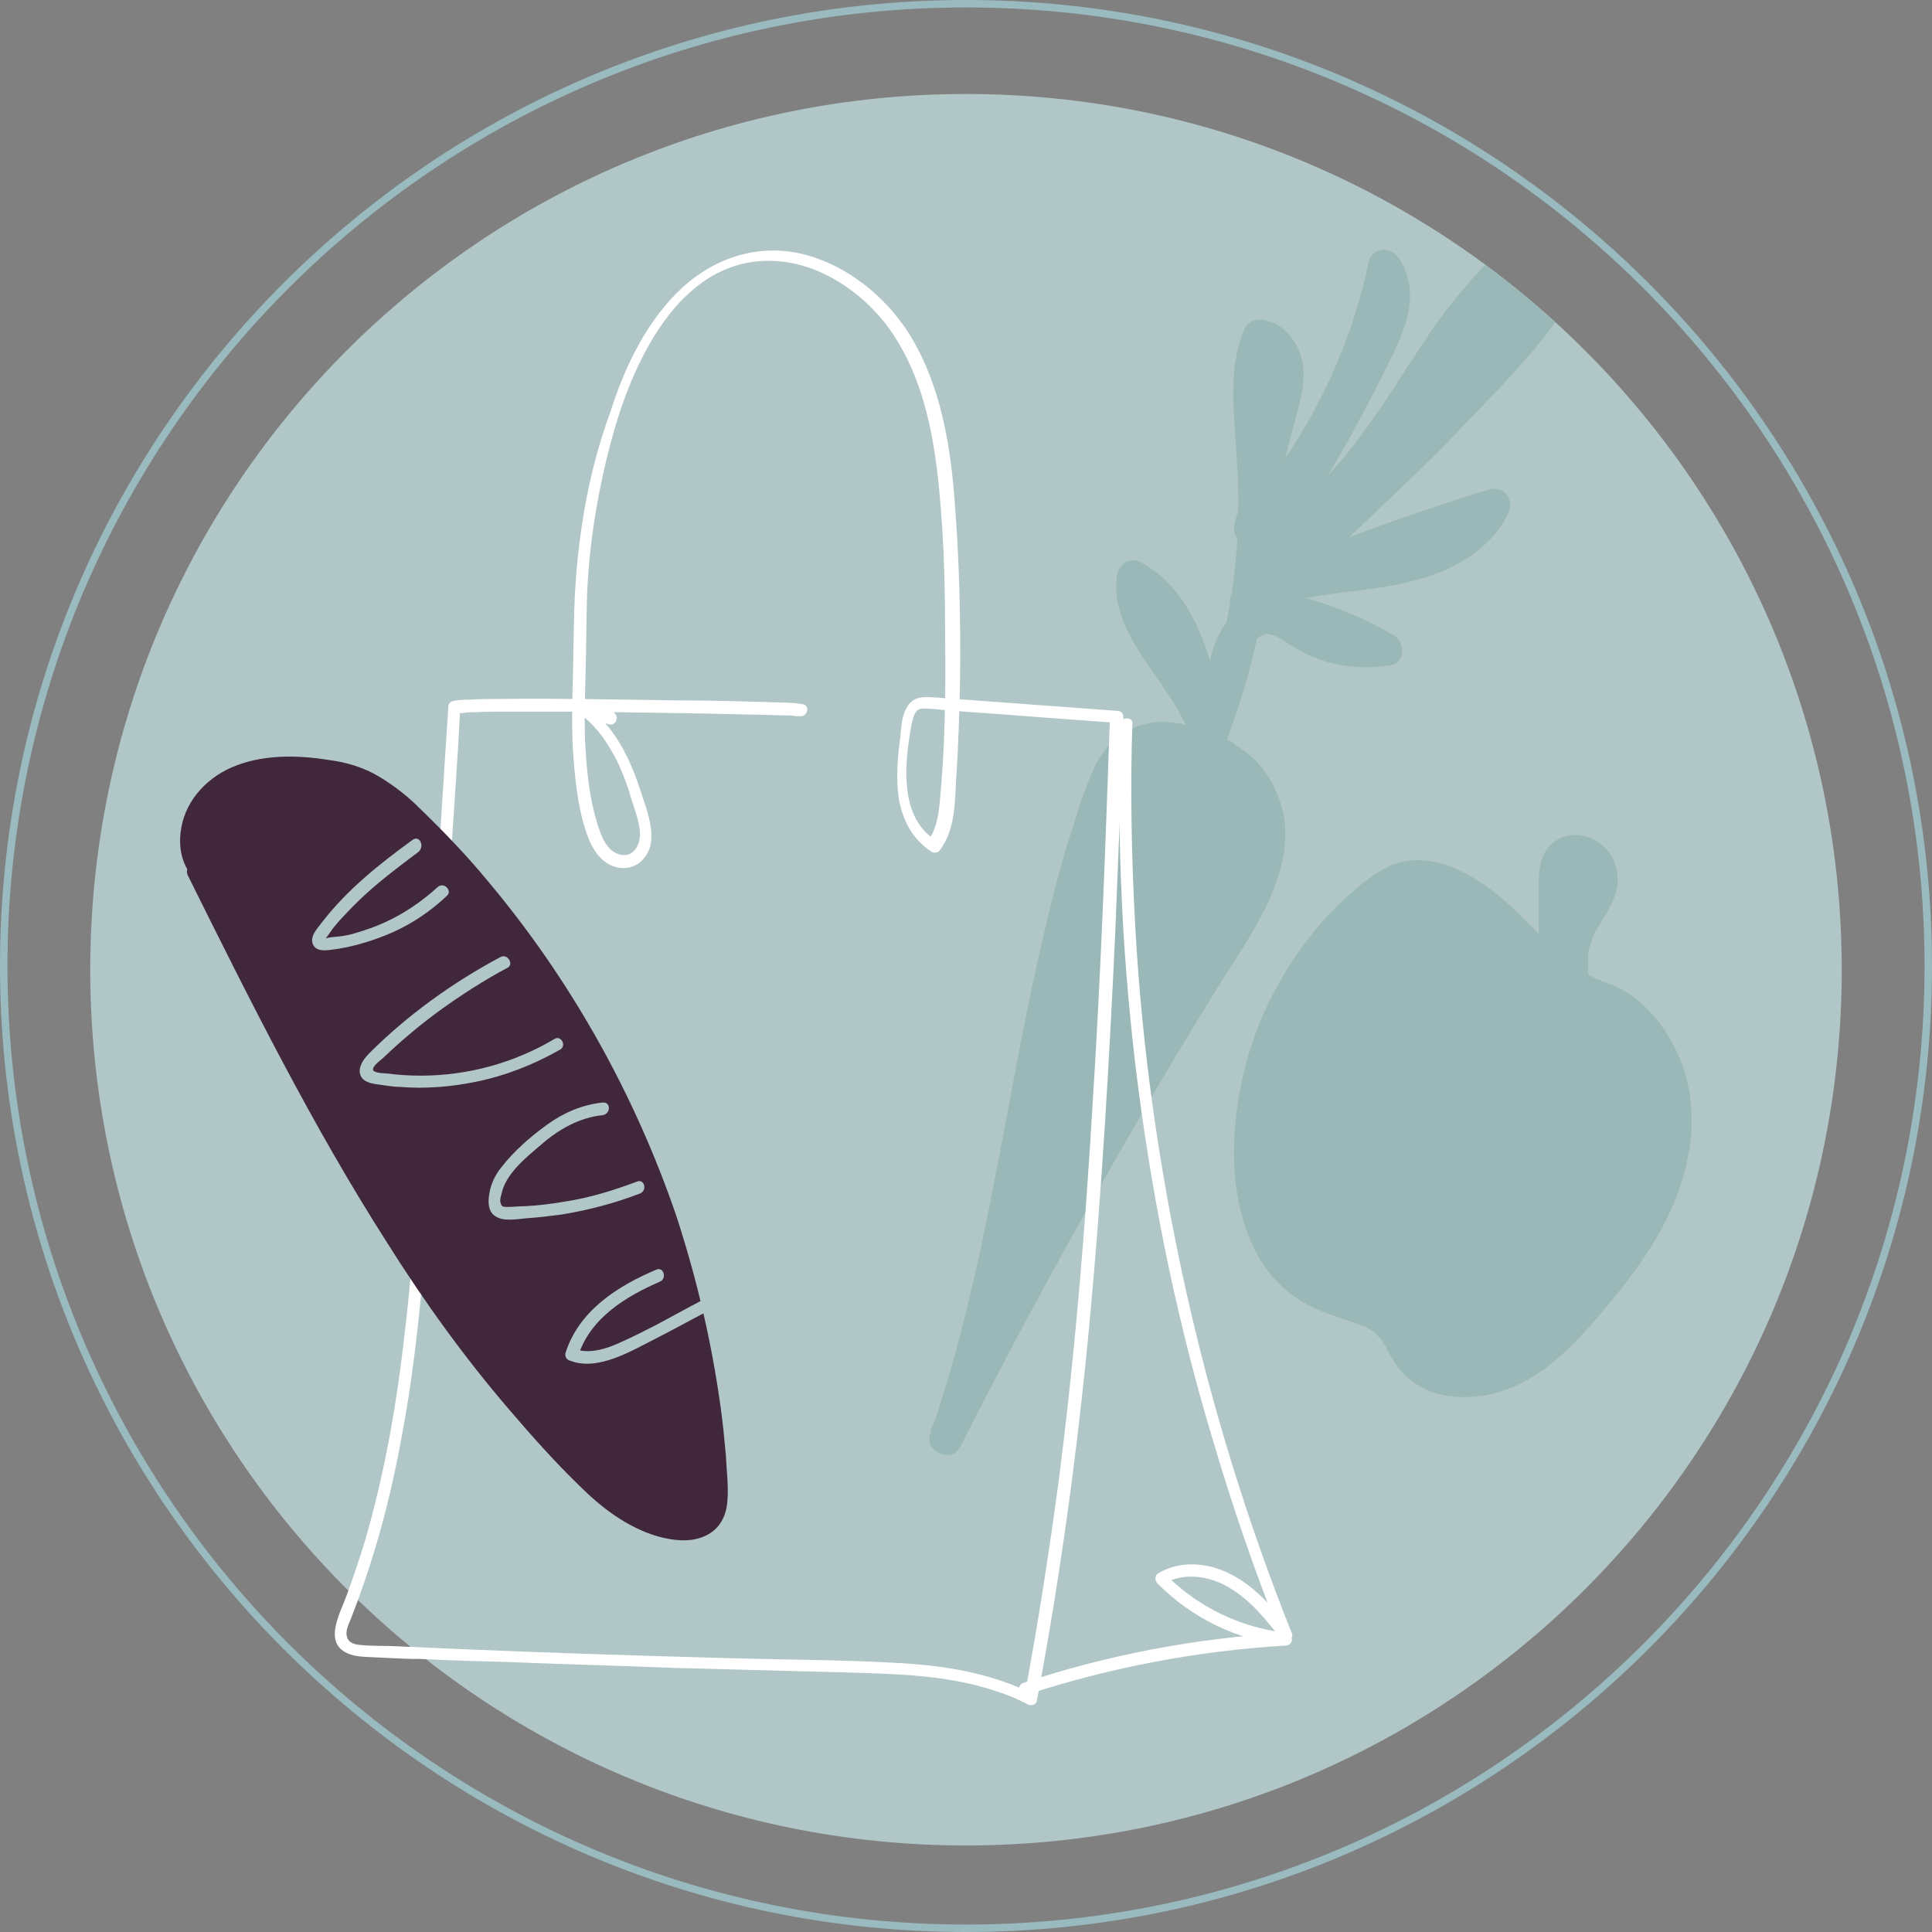
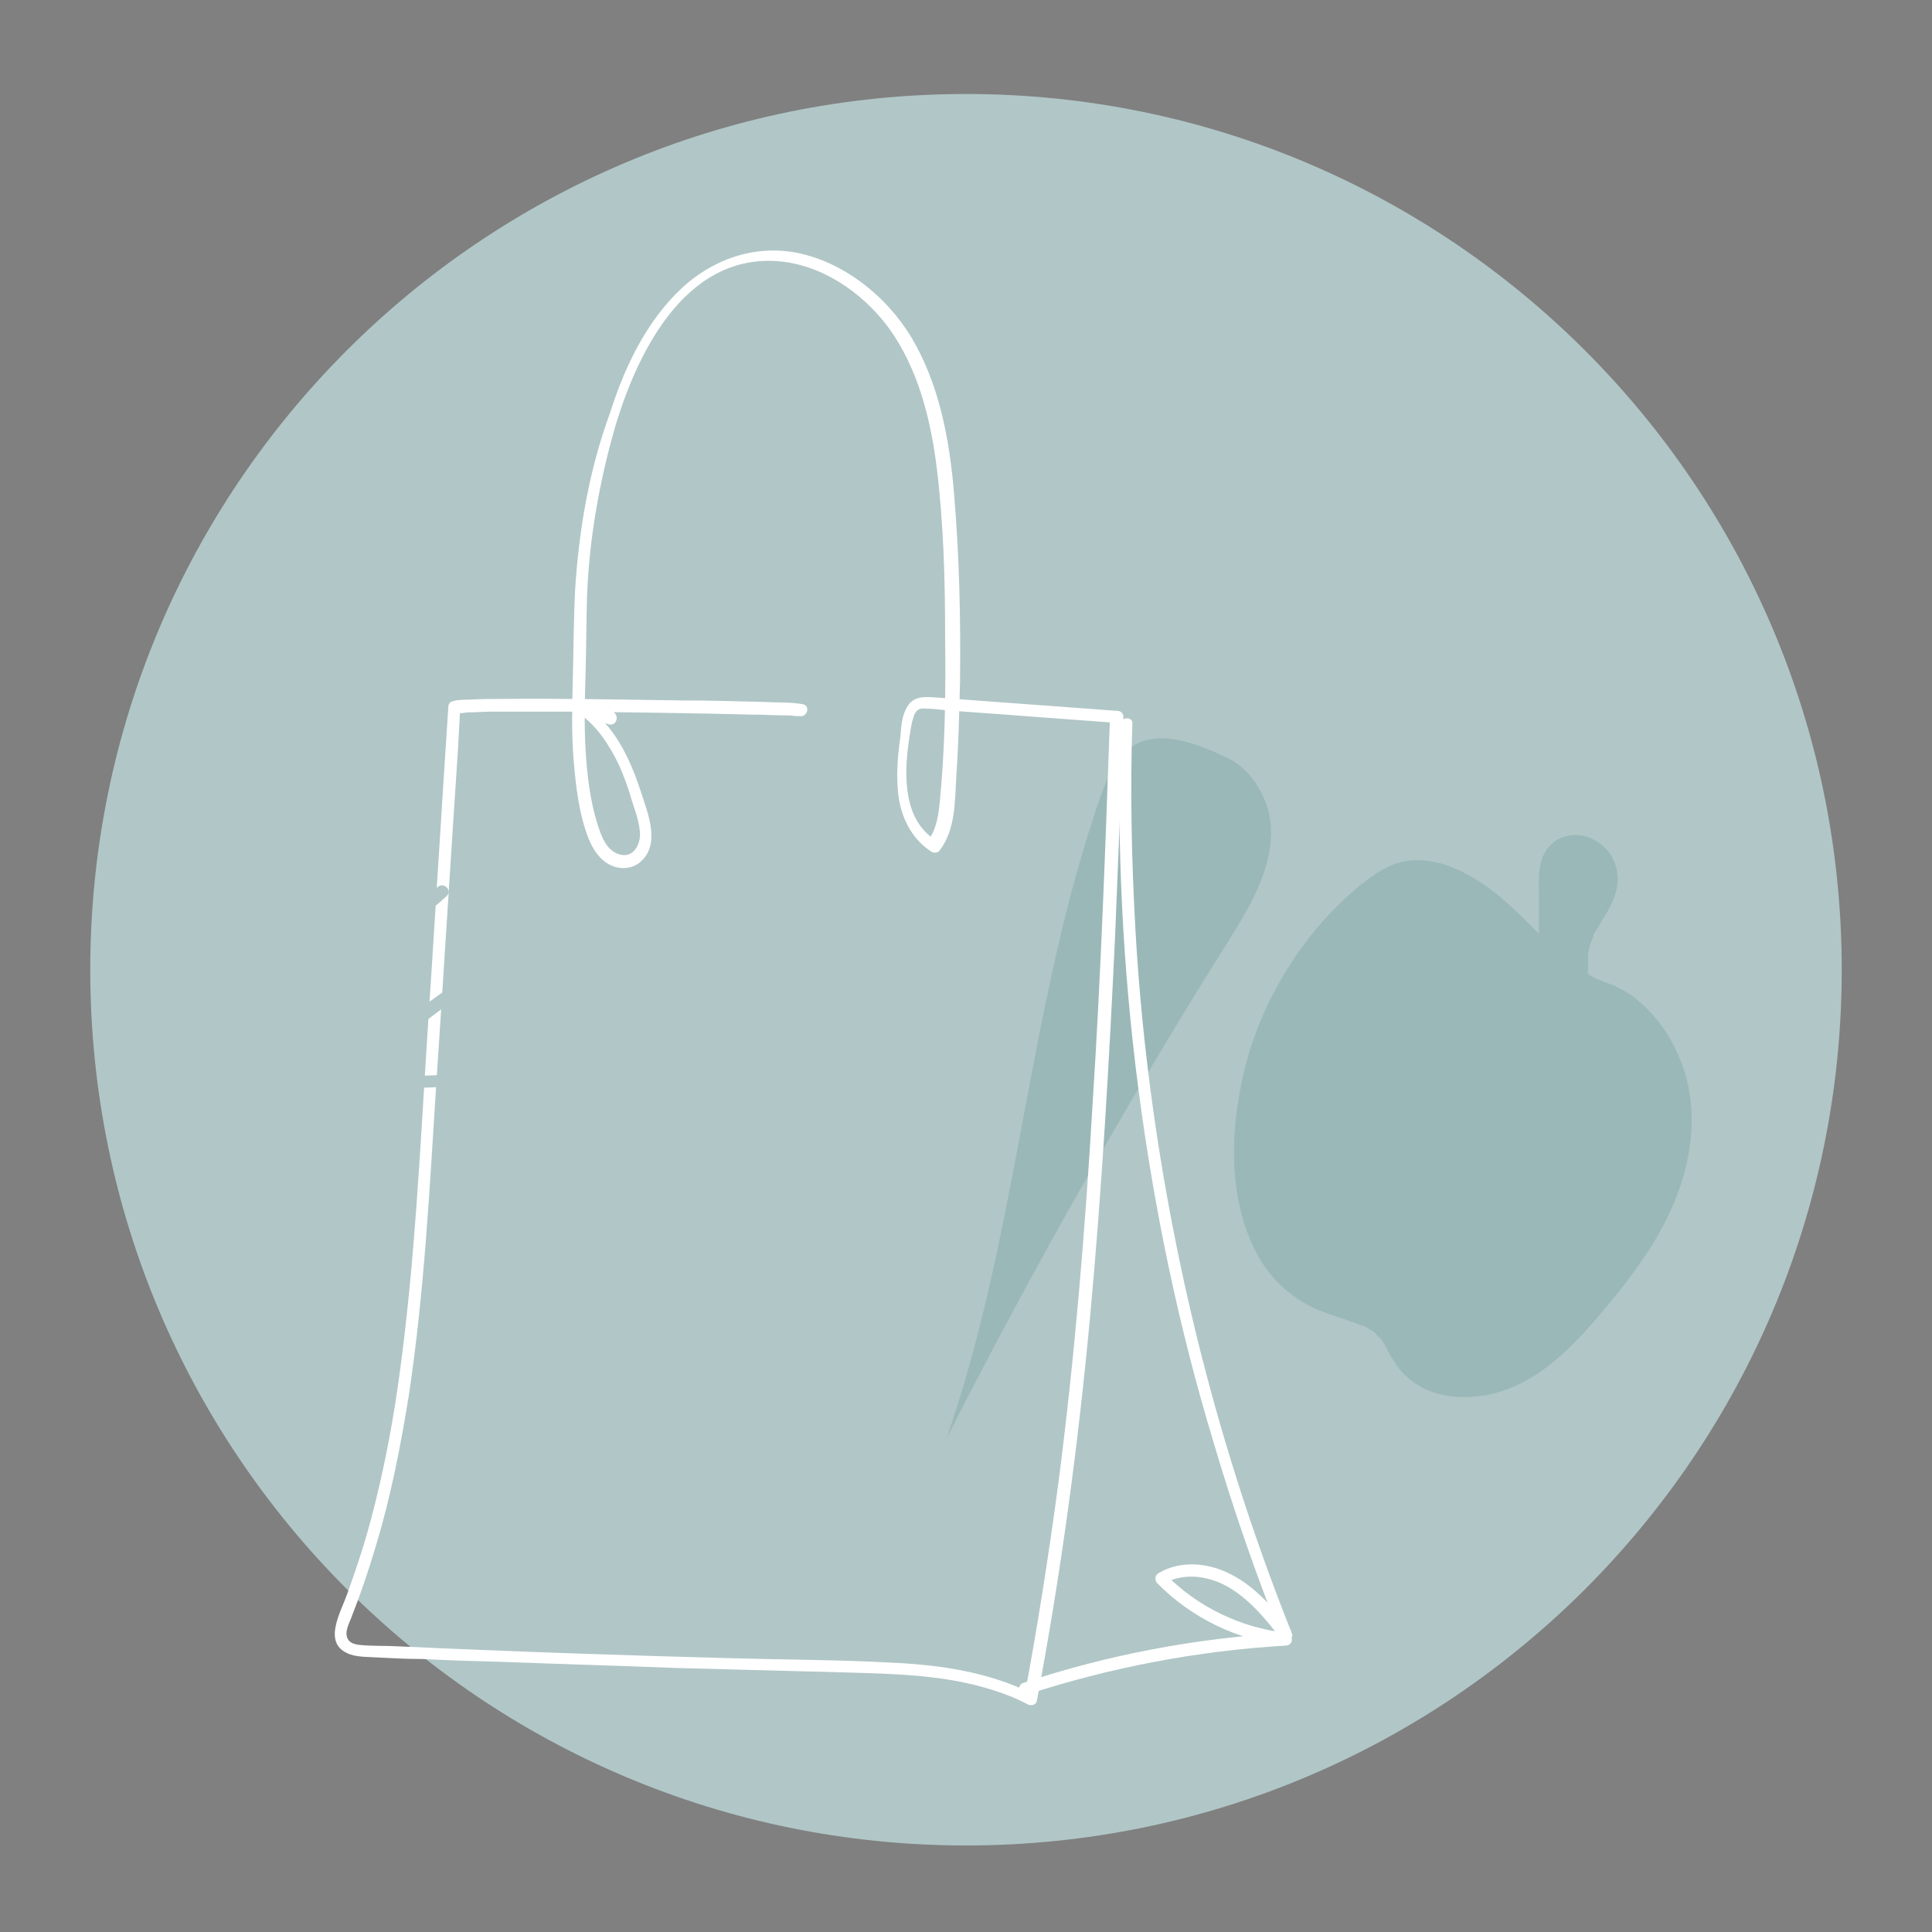
<svg xmlns="http://www.w3.org/2000/svg" version="1.1" id="Layer_1" x="0px" y="0px" width="259px" height="259px" viewBox="0 0 259 259" style="enable-background:new 0 0 259 259;" xml:space="preserve">
  <rect x="0" y="0" width="259" height="259" fill="#808080" stroke="none" />
  <style type="text/css"> .st0{fill:#99BABE;} .st1{fill:#D9E5E7;} .st2{fill:#B1C6C7;} .st3{fill:#41273B;} .st4{fill:#9AB8B7;} .st5{fill:#FFFFFF;} .st6{fill:#B3A369;} </style>
  <g>
-     <path class="st0" d="M129.5,259C58.1,259,0,200.9,0,129.5C0,58.1,58.1,0,129.5,0S259,58.1,259,129.5C259,200.9,200.9,259,129.5,259 z M129.5,1C58.6,1,1,58.6,1,129.5C1,200.4,58.6,258,129.5,258S258,200.4,258,129.5C258,58.6,200.4,1,129.5,1z" />
    <path class="st2" d="M246.9,130c0,64.8-52.5,117.4-117.4,117.4c-64.8,0-117.4-52.5-117.4-117.4c0-64.8,52.5-117.4,117.4-117.4 C194.3,12.6,246.9,65.2,246.9,130L246.9,130z" />
    <path class="st4" d="M163.9,101.3c-3.9-1.8-8.8-3.6-12.3-1.1c-2.1,1.4-3.1,4-4,6.4c-9.8,27.9-11,58.3-20.7,86.2 c11.5-22.6,24-44.7,37.5-66.2c2.9-4.6,6-9.6,6-15.1c0-5.5-4.5-11.3-9.9-10.6" />
-     <path class="st4" d="M165,99.4c-3.1-1.4-6.5-2.8-9.9-2.6c-3.6,0.3-6.4,2.3-8.1,5.5c-1.6,3.2-2.6,6.8-3.7,10.2 c-1.1,3.6-2.1,7.2-2.9,10.8c-3.6,14.7-5.8,29.6-9,44.4c-1.8,8.3-3.9,16.5-6.7,24.6c-0.8,2.3,2.9,3.9,4,1.7 c7.1-14,14.6-27.8,22.4-41.3c3.9-6.8,7.9-13.5,12-20.1c3.8-6.2,8.7-12.5,9.2-20c0.4-6.6-4.7-14.6-12.1-13.7 c-1.2,0.1-2.2,0.9-2.2,2.2c0,1.1,1,2.3,2.2,2.2c0.3,0,0.6-0.1,1-0.1c0.2,0,0.3,0,0.5,0c0.1,0,0.4,0.1,0.1,0c0.3,0,0.5,0.1,0.8,0.2 c0.4,0.1,0.4,0.1,0.7,0.3c1.1,0.6,1.9,1.2,2.7,2.3c0.6,0.8,1.2,2,1.5,3c0.4,1.4,0.5,2.4,0.3,3.9c-0.3,3.1-1.7,6.1-3.2,8.7 c-1.8,3.1-3.7,6-5.6,9c-7.9,12.7-15.4,25.7-22.6,38.8c-4,7.4-7.9,14.8-11.7,22.3c1.3,0.6,2.7,1.1,4,1.7 c4.7-13.7,7.5-27.9,10.1-42.1c2.7-14.2,5.3-28.5,9.9-42.2c0.9-2.7,1.8-6.5,4.6-7.6c2.9-1.1,6.4,0.4,9.2,1.7c1.1,0.5,2.4,0.3,3-0.8 C166.3,101.4,166.1,99.9,165,99.4L165,99.4L165,99.4z" />
    <path class="st4" d="M213.6,135.2c-8-3.5-12.3-12.9-20.4-15.9c-1.4-0.5-3-0.9-4.5-0.6c-1.5,0.3-2.8,1.2-4,2.2 c-10.5,8.4-16.7,22-16,35.4c0.3,5.9,2.3,12.4,7.5,15.4c3.7,2.1,8.8,2.3,11.5,5.6c1,1.2,1.5,2.8,2.5,4c3,3.7,8.9,3,13,0.6 c3.7-2.2,6.6-5.4,9.4-8.7c4.8-5.7,9.4-12,10.7-19.4c1.3-7.4-1.7-15.9-8.5-19c-1.9-0.8-4.2-1.5-4.9-3.4c-0.3-0.7-0.3-1.5-0.3-2.3 c0-3.9,0-7.9,0.1-11.8c0-0.6,0-1.3,0.4-1.8c1-1.4,3.5,0.1,3.6,1.8c0.1,1.8-1.2,3.3-2.1,4.8c-1.6,2.6-2.4,5.8-2.2,8.9" />
    <path class="st4" d="M215.3,132.4c-0.8-0.3-1.5-0.7-2.2-1.2c-0.3-0.2-0.7-0.5-1.1-0.7c-0.1-0.1-0.3-0.2-0.4-0.3 c-0.6-0.4,0.4,0.3-0.1-0.1c-1.3-1.1-2.6-2.3-3.8-3.5c-2.6-2.6-5-5.2-7.9-7.4c-3.4-2.5-7.8-4.7-12.1-3.6c-2.3,0.6-4.3,2.2-6.1,3.7 c-1.4,1.2-2.8,2.6-4.1,4c-5.3,6-9.2,13.3-10.9,21.1c-1.7,7.6-1.9,16.2,1.7,23.3c1.8,3.6,4.7,6.3,8.4,7.9c1.7,0.7,3.4,1.2,5.1,1.8 c0.2,0.1,1.4,0.6,0.7,0.2c0.4,0.2,0.8,0.4,1.1,0.6c0.4,0.2,0.7,0.4,1,0.7c-0.1-0.1-0.5-0.5-0.1,0c0.2,0.2,0.4,0.4,0.5,0.5 c0.6,0.5-0.3-0.5,0.2,0.2c0.1,0.2,0.2,0.3,0.3,0.5c0.3,0.4,0.5,0.9,0.7,1.3c0.6,1,1.2,2,2,2.8c1.4,1.4,3.2,2.4,5.2,2.8 c3.9,0.8,8.1-0.1,11.5-2.1c3.8-2.2,6.8-5.4,9.6-8.7c2.8-3.3,5.5-6.7,7.7-10.5c4-6.9,6.1-15.3,3.3-23c-1.4-3.7-3.6-6.9-6.7-9.2 c-0.6-0.4-1.2-0.8-1.9-1.1c-0.5-0.3-1.1-0.5-1.7-0.7c-0.2-0.1-0.3-0.1-0.5-0.2c-0.1-0.1-0.3-0.1-0.5-0.2c0.4,0.2,0.4,0.2,0.2,0.1 c-0.3-0.2-0.7-0.3-1-0.5c-0.2-0.1-0.5-0.2-0.6-0.4c0.1,0,0.1,0.1,0.1,0.1c0.2,0.2,0.2,0.1,0-0.1c-0.3-0.6,0.3,0.3,0,0 c-0.2-0.2-0.1-0.6,0-0.1c-0.1-0.7-0.1-0.2,0-0.1c0-0.4,0-0.8,0-1.2c0-2.4,0-4.8,0-7.2c0-1.1,0-2.3,0-3.4c0-0.5,0-1.1,0-1.6 c0,0.6-0.1,0.3,0,0.1c-0.3,0.8-0.8,1.2-1.6,1.3c-0.2,0-1.1-0.2-0.6,0c-0.8-0.3-0.4-0.2-0.2-0.1c0.6,0.4-0.5-0.5,0,0 c-0.1-0.1-0.3-0.6-0.1-0.2c0-0.1-0.1-0.3-0.2-0.4c0.1,0.3,0.1,0.3,0,0c0-0.1,0-0.2,0-0.2c0,0.4,0,0.4,0.1,0c0,0.2-0.1,0.4-0.1,0.6 c-0.2,0.7,0.2-0.3-0.1,0.3c-1.2,1.9-2.4,3.8-3.1,6c-0.8,2.2-1,4.6-0.9,6.9c0.1,1.7,1.4,3.4,3.3,3.3c1.7-0.1,3.4-1.5,3.3-3.3 c0-0.5,0-1.1,0-1.6c0-0.2,0-0.4,0-0.6c0-0.1,0.2-1.1,0-0.4c0.2-1.1,0.5-2.1,0.9-3.1c-0.2,0.5,0,0,0-0.1c0.1-0.2,0.2-0.5,0.4-0.7 c0.2-0.4,0.5-0.8,0.7-1.2c0.7-1.1,1.3-2.1,1.7-3.2c0.9-2.3,0.5-5-1.3-6.7c-1.8-1.8-4.7-2.3-6.8-0.7c-2.3,1.8-2,4.7-2,7.2 c0,2.4,0,4.8,0,7.2c0,2.3-0.2,4.9,1.2,6.9c1.4,1.9,3.4,2.8,5.5,3.7c0.2,0.1,0.6,0.3-0.1,0c0.2,0.1,0.4,0.2,0.6,0.3 c0.3,0.2,0.7,0.3,1,0.5c0.3,0.2,0.7,0.5,1,0.7c-0.7-0.4,0.2,0.2,0.5,0.4c0.3,0.3,0.6,0.6,0.9,0.9c0.2,0.2,0.9,1.2,0.4,0.5 c0.5,0.7,0.9,1.3,1.3,2.1c0.2,0.3,0.3,0.7,0.5,1c0.2,0.5-0.3-0.7,0,0c0.1,0.2,0.1,0.3,0.2,0.5c0.3,0.8,0.6,1.7,0.7,2.5 c0.1,0.4,0.2,0.7,0.2,1.1c0.1,0.8,0-0.5,0,0c0,0.2,0.1,0.4,0.1,0.6c0.1,0.8,0.1,1.7,0.1,2.5c0,0.4,0,0.8-0.1,1.3 c0,0.1-0.1,0.5-0.1,0.5c-0.2-0.2,0.1-0.6,0,0c-0.2,1-0.4,2-0.7,3c-0.3,0.9-0.6,1.9-1,2.8c0.2-0.5,0,0,0,0.1 c-0.1,0.3-0.3,0.6-0.4,0.8c-0.2,0.5-0.5,0.9-0.7,1.4c-1,1.8-2.1,3.6-3.3,5.3c-0.3,0.4-0.5,0.8-0.8,1.1c-0.2,0.2-0.3,0.4-0.5,0.6 c0.1-0.1,0.3-0.4-0.1,0.1c-0.7,0.8-1.3,1.6-2,2.4c-1.3,1.6-2.7,3.2-4.2,4.7c-0.7,0.7-1.3,1.3-2.1,1.9c-0.2,0.2-0.4,0.3-0.6,0.5 c-0.1,0.1-0.7,0.5-0.2,0.2c-0.4,0.3-0.8,0.6-1.3,0.9c-0.8,0.5-1.5,0.9-2.4,1.3c0.7-0.3-0.3,0.1-0.5,0.2c-0.5,0.1-0.9,0.3-1.4,0.4 c-0.2,0-0.3,0.1-0.5,0.1c-0.8,0.2,0.7,0-0.1,0c-0.3,0-0.7,0.1-1,0.1c-0.3,0-1,0.1-1.2-0.1c0.3,0.2,0.5,0.1,0.2,0 c-0.3-0.1-0.5-0.1-0.8-0.2c-0.1,0-0.5-0.1-0.6-0.2c0.2,0.2,0.5,0.3,0.1,0.1c-0.3-0.1-0.8-0.3-1-0.6c0.3,0.5,0.3,0.2,0.1,0.1 c-0.1-0.1-0.3-0.3-0.4-0.4c-0.1-0.1-0.4-0.6-0.1-0.1c-0.2-0.3-0.3-0.5-0.5-0.8c-1.2-2-2.2-3.8-4.1-5.2c-1.4-1.1-3.2-1.8-4.9-2.4 c-0.8-0.3-1.6-0.5-2.4-0.8c-0.4-0.1-0.8-0.3-1.1-0.4c-0.2-0.1-0.5-0.2-0.7-0.3c0.5,0.2,0.1,0-0.2-0.1c-0.7-0.3-1.4-0.7-2-1.2 c0.6,0.4,0.1,0.1,0,0c-0.2-0.1-0.3-0.3-0.5-0.4c-0.3-0.3-0.6-0.6-0.9-0.9c-0.1-0.1-0.6-0.8-0.1-0.1c-0.1-0.1-0.2-0.3-0.3-0.4 c-0.2-0.4-0.5-0.7-0.7-1.1c-0.2-0.3-0.3-0.6-0.5-0.9c-0.1-0.2-0.2-0.5-0.3-0.7c0.2,0.5,0,0.1-0.1-0.2c-0.3-0.8-0.5-1.5-0.7-2.3 c-0.1-0.4-0.2-0.9-0.3-1.3c0-0.2-0.1-0.4-0.1-0.5c0-0.1-0.2-1.1-0.1-0.6c0.1,0.5,0-0.3,0-0.4c0-0.2,0-0.4-0.1-0.5 c0-0.4-0.1-0.9-0.1-1.3c0-1-0.1-1.9,0-2.9c0-0.9,0.1-1.7,0.1-2.6c0-0.5,0.1-0.9,0.1-1.4c0.1-0.9-0.1,0.4,0-0.1 c0.1-0.3,0.1-0.6,0.1-0.8c0.3-1.8,0.7-3.7,1.3-5.4c0.3-0.9,0.5-1.7,0.9-2.6c0.2-0.4,0.3-0.8,0.5-1.2c0,0,0.4-0.8,0.2-0.4 c-0.1,0.4,0.3-0.6,0.3-0.7c0.8-1.6,1.6-3.3,2.6-4.8c0.5-0.8,1-1.6,1.6-2.4c0.2-0.3,0.4-0.6,0.7-0.9c0.6-0.8-0.4,0.5,0.2-0.2 c0.2-0.2,0.4-0.4,0.5-0.7c1.2-1.4,2.4-2.7,3.7-3.9c0.7-0.7,1.4-1.3,2.2-1.9c0.1-0.1,0.5-0.4,0,0c0.2-0.2,0.4-0.3,0.6-0.5 c0.5-0.3,1-0.6,1.5-0.9c-0.7,0.3,1.2-0.2,0.4-0.1c0.4,0,0.9,0,1.3,0c-0.7-0.1,0.4,0.1,0.4,0.1c0.2,0.1,0.4,0.1,0.6,0.2 c0.2,0.1,0.4,0.2,0.6,0.2c0.6,0.2-0.5-0.2,0.3,0.1c0.7,0.3,1.4,0.7,2.1,1.2c0.3,0.2,0.6,0.4,0.9,0.6c0.2,0.1,0.3,0.3,0.5,0.4 c-0.7-0.5,0,0,0.1,0.1c1.3,1.1,2.5,2.2,3.7,3.4c2.5,2.6,5,5.2,7.9,7.4c1.3,1,2.6,1.8,4.1,2.5c1.6,0.7,3.6,0.5,4.5-1.2 C217.2,135.4,217,133.1,215.3,132.4L215.3,132.4L215.3,132.4z" />
-     <path class="st4" d="M208.5,43.2c-3-2.7-6.1-5.3-9.4-7.7c-2.1,2.2-4.1,4.6-5.9,7c-4.7,6.5-8.5,13.6-13.8,19.7 c-0.5,0.5-0.9,1.1-1.4,1.6c1-1.8,2.1-3.6,3.1-5.4c1.4-2.6,2.8-5.2,4.1-7.8c1.2-2.4,2.5-4.9,3.3-7.5c0.8-2.8,0.8-6-1-8.5 c-0.5-0.7-1.2-1.2-2.2-1.1c-0.8,0.1-1.7,0.7-1.8,1.6c-2,9.4-5.8,18.4-11.2,26.3c0.5-2.1,1.1-4.1,1.6-6.2c0.7-2.5,1.3-5.3,0.4-7.8 c-0.8-2.2-2.6-4.2-4.9-4.5c-1.3-0.2-2.2,0.3-2.7,1.5c-1.4,3.5-1.5,7.3-1.3,11c0.2,3.7,0.6,7.4,0.6,11.1c0,0.6,0,1.2,0,1.9 c-0.2,0.7-0.4,1.3-0.5,2c-0.2,0.7,0,1.3,0.4,1.8c-0.2,2.5-0.4,5-0.8,7.4c-0.2,0.4-0.3,0.9-0.2,1.3c-0.2,0.9-0.3,1.7-0.5,2.6 c-1,1.3-1.6,2.8-2,4.3c-0.1,0.3-0.1,0.6-0.2,0.8c-1.6-5.4-4.2-10.4-9.2-13.2c-1.6-0.9-3.1,0.3-3.3,1.9c-0.5,3.8,1.3,7.4,3.3,10.5 c1,1.6,2.2,3.1,3.2,4.7c0.5,0.7,1,1.5,1.5,2.3c0.2,0.4,0.4,0.7,0.6,1.1c0.1,0.2,0.2,0.4,0.3,0.6c0,0,0,0.1,0.1,0.1 c0,0.1,0.1,0.2,0.1,0.2c0.2,0.4,0.3,0.9,0.4,1.3c0,0.2,0.1,0.4,0.2,0.7c0,0.1,0,0.2,0,0.2c0,0,0,0,0,0c0,0.3,0,0.6,0,0.9 c0,0,0,0.1,0,0.1c-0.2,0.5-0.3,1.1-0.2,1.6c-0.7,2.7,3.5,3.8,4.3,1.1c0.2-0.7,0.3-1.3,0.3-1.9c2-4.9,3.6-10,4.7-15.2 c0.1-0.1,0.3-0.2,0.3-0.2c0.1-0.1,0.5-0.3,0.5-0.3c0.1,0,0.2-0.1,0.3-0.1c0,0,0.1,0,0.1,0c0.3,0,0.5,0,0.8,0.1 c0.6,0.2,1.1,0.5,1.6,0.8c1.4,0.9,2.7,1.7,4.3,2.3c3.2,1.3,6.6,1.5,10,1c2-0.3,2-3.1,0.5-4c-3.8-2.2-7.7-3.9-11.8-5 c2.7-0.6,5.5-0.8,8.2-1.2c4.7-0.6,9.5-1.6,13.6-4.3c2.2-1.5,4.2-3.5,5.3-5.9c0.8-1.6-0.5-3.8-2.5-3.2c-6.3,1.9-12.6,4.1-18.8,6.4 c4.1-3.9,8.2-7.8,12.2-11.7C198.3,54.7,204,49.4,208.5,43.2L208.5,43.2z" />
    <path class="st5" d="M82.1,95.4c-1.3-0.4-2.6-0.8-3.9-1.3c-0.9-0.3-1.3,1-0.6,1.5c2.5,1.8,4.1,4.3,5.4,7c0.6,1.4,1.2,2.9,1.6,4.4 c0.5,1.6,1.2,3.3,1.2,5c-0.1,1.6-1.1,3.1-2.9,2.5c-1.7-0.6-2.3-2.5-2.8-4c-1-3.2-1.4-6.6-1.6-10c-0.2-3.4-0.1-6.8,0-10.2 c0.1-3.5,0.1-7,0.2-10.5c0.3-7.5,1.6-14.9,3.6-22c2.9-10.1,9.3-23.6,21.8-22.8c6,0.4,11.5,4.2,15,8.9c4,5.5,5.7,12.4,6.5,19 c0.9,7.4,1.1,14.9,1.1,22.4c0.1,7.7,0,15.4-0.8,23c-0.2,1.5-0.5,3.1-1.5,4.4c0.3,0,0.7-0.1,1-0.1c-4.3-2.7-4.2-8.6-3.6-13 c0.2-1.2,0.3-2.4,0.7-3.6c0.3-0.8,0.7-1.1,1.6-1c0.9,0,1.7,0.1,2.6,0.2c3.6,0.3,7.1,0.5,10.7,0.8c4.1,0.3,8.1,0.6,12.2,0.9 c-0.3-0.3-0.5-0.5-0.8-0.8c-0.6,17.1-1.2,34.3-2.3,51.4c-1,17.1-2.4,34.2-4.6,51.2c-1.3,9.7-2.8,19.3-4.6,28.9 c0.4-0.2,0.8-0.3,1.2-0.5c-5.8-2.9-12.3-3.9-18.8-4.2c-7.2-0.4-14.4-0.4-21.6-0.6c-14.9-0.4-29.9-0.9-44.8-1.6 c-1.7-0.1-3.5,0-5.2-0.2c-0.7-0.1-1.4-0.3-1.6-1.1c-0.2-0.7,0.2-1.6,0.5-2.3c1.3-3.3,2.4-6.5,3.4-9.9c2-6.6,3.3-13.3,4.4-20.1 c2.1-13.9,2.8-28,3.7-42c1-14.9,1.9-29.8,2.9-44.7c0.1-1.9,0.2-3.7,0.3-5.6c-0.2,0.3-0.4,0.5-0.6,0.8c0.1,0,0.2-0.1,0.2,0 c-0.2-0.1,0,0,0.2,0c0.4,0,0.7,0,1.1-0.1c1.2,0,2.3-0.1,3.5-0.1c3.6,0,7.2,0,10.8,0c8,0.1,16,0.2,24,0.4c1.4,0,2.9,0.1,4.3,0.1 c0.5,0,0.9,0,1.4,0.1c0.2,0,0.3,0,0.5,0c0.2,0,0.2,0,0.1,0c1,0.2,1.5-1.4,0.4-1.6c-1.7-0.3-3.6-0.2-5.3-0.3 c-3.6-0.1-7.3-0.2-10.9-0.2c-8.1-0.1-16.2-0.3-24.3-0.2c-1.4,0-2.8,0-4.2,0.1c-0.7,0-1.5,0-2.2,0.2c-0.4,0.1-0.6,0.4-0.6,0.8 c-1,15.1-1.9,30.3-2.9,45.4c-0.9,14.3-1.6,28.7-3.5,43c-0.9,6.9-2.2,13.9-4,20.6c-0.9,3.4-2,6.7-3.2,10c-0.8,2.3-3.2,6.3,0,7.8 c1.2,0.6,2.8,0.5,4.2,0.6c1.9,0.1,3.8,0.2,5.8,0.2c3.8,0.2,7.6,0.3,11.3,0.4c7.6,0.3,15.1,0.5,22.7,0.8c7.6,0.2,15.1,0.4,22.7,0.6 c6.7,0.2,13.5,0.3,20,2.4c1.6,0.5,3.1,1.1,4.6,1.9c0.4,0.2,1.1,0.1,1.2-0.5c3.2-16.9,5.5-34,7.1-51.1c1.6-17.2,2.6-34.5,3.4-51.7 c0.4-9.7,0.8-19.4,1.1-29.1c0-0.5-0.4-0.8-0.8-0.8c-8.1-0.6-16.3-1.2-24.4-1.8c-1.5-0.1-3-0.2-3.8,1.3c-0.7,1.1-0.8,2.7-0.9,4 c-0.4,2.8-0.6,5.6-0.2,8.3c0.5,2.9,1.9,5.5,4.4,7.1c0.3,0.2,0.8,0.1,1-0.1c2.2-2.8,2.1-6.6,2.3-10c0.3-4.3,0.4-8.6,0.5-12.8 c0.1-8.4-0.1-16.8-0.8-25.1c-0.6-7.3-2-14.8-5.8-21.1c-3.3-5.4-8.9-9.9-15.2-11.2c-6.1-1.2-12,1.1-16.3,5.5 c-4.3,4.4-7,10.2-8.8,15.9C79,62.9,77.6,71,77.1,79.1c-0.2,3.8-0.2,7.6-0.3,11.5c-0.1,3.8-0.2,7.6,0.1,11.3c0.3,3.5,0.7,7.2,2,10.5 c0.6,1.5,1.5,2.9,3,3.6c1.3,0.6,2.9,0.5,4-0.5c2.7-2.4,0.9-6.6,0-9.4c-1-3.1-2.3-6.1-4.3-8.6c-1-1.2-2.1-2.3-3.3-3.2 c-0.2,0.5-0.4,1-0.6,1.5c1.3,0.4,2.6,0.9,3.9,1.3C82.7,97.4,83.1,95.8,82.1,95.4L82.1,95.4L82.1,95.4z" />
    <path class="st5" d="M150.2,97.1c-0.5,16.3,0.3,32.6,2.4,48.8c2.1,16.1,5.4,32,10.1,47.5c2.6,8.8,5.6,17.5,9,26 c0.5-0.3,0.9-0.5,1.4-0.8c-2.3-2.9-4.7-5.8-8-7.5c-3-1.6-6.8-2-9.8-0.2c-0.5,0.3-0.5,0.9-0.2,1.3c4.6,4.7,10.8,7.7,17.3,8.4 c0-0.6,0-1.1,0-1.7c-12,0.7-23.8,2.9-35.2,6.7c-1,0.3-0.6,1.9,0.4,1.6c11.3-3.7,23-5.9,34.8-6.6c1.1-0.1,1-1.5,0-1.7 c-6.1-0.7-11.9-3.5-16.2-7.9c-0.1,0.4-0.1,0.9-0.2,1.3c2.8-1.6,6.3-1,8.9,0.6c2.8,1.7,4.9,4.3,6.9,6.9c0.5,0.6,1.7-0.1,1.4-0.8 c-6-15-10.8-30.6-14.3-46.4c-3.5-15.8-5.8-32-6.7-48.2c-0.5-9.1-0.7-18.2-0.4-27.4C151.9,96,150.2,96.1,150.2,97.1L150.2,97.1 L150.2,97.1z" />
-     <path class="st3" d="M26.1,116.8c14.1,28.4,28.6,57.3,50.7,80c3.8,3.9,8.3,7.9,13.7,8.5c1.7,0.2,3.5,0,4.7-1.2 c1.2-1.3,1.2-3.3,1.2-5.1c-1.8-33.1-16.4-65.3-39.9-88.6c-2.3-2.2-4.7-4.4-7.6-5.8c-2.4-1.1-5-1.6-7.7-1.8c-4.2-0.3-8.7,0-12.1,2.5 c-3.4,2.4-5.3,7.4-3.1,11" />
-     <path class="st3" d="M25.2,117.4c8.3,16.7,16.6,33.4,26.7,49.2c4.9,7.8,10.3,15.3,16.3,22.3c3,3.5,6.1,7,9.4,10.2 c3,3,6.5,5.7,10.7,6.9c1.9,0.5,4.1,0.8,6,0c2-0.8,3-2.5,3.2-4.6c0.2-2.1-0.1-4.3-0.2-6.4c-0.2-2.1-0.4-4.3-0.7-6.4 c-1.2-8.7-3.2-17.2-5.9-25.5c-5.6-16.4-14.2-31.8-25.4-45.1c-2.8-3.4-5.9-6.6-9.1-9.7c-1.6-1.6-3.4-3-5.4-4.2 c-2-1.2-4.3-1.9-6.6-2.2c-4.3-0.7-9.1-0.8-13.2,1c-3.6,1.6-6.4,4.8-6.8,8.8c-0.2,1.8,0.1,3.5,1,5c0.7,1.2,2.6,0.1,1.9-1.1 c-1.8-3.1-0.2-7.1,2.3-9.2c3.1-2.6,7.7-2.9,11.6-2.6c2.2,0.2,4.5,0.5,6.6,1.3c2.1,0.8,3.9,2.1,5.6,3.5c3.1,2.7,6,5.8,8.7,8.9 C72.7,130,81.3,144.5,87.1,160c2.9,7.7,5,15.7,6.5,23.8c0.7,4,1.2,8.1,1.5,12.2c0.2,1.9,0.5,4.1,0.1,6c-0.5,2-2.4,2.4-4.2,2.3 c-4.1-0.3-7.8-3-10.8-5.7c-3.1-2.9-6-6.1-8.8-9.3c-5.8-6.6-11-13.8-15.8-21.1c-9.7-14.7-17.7-30.4-25.6-46.1 c-0.9-1.9-1.9-3.8-2.8-5.7C26.5,115,24.5,116.1,25.2,117.4L25.2,117.4L25.2,117.4z" />
    <path class="st2" d="M55.3,112.6c-4.4,3.2-8.7,6.6-12.1,11c-0.6,0.8-1.8,2-1.2,3.1c0.6,1.1,2.3,0.6,3.3,0.5c2.5-0.4,5-1.2,7.3-2.2 c2.7-1.2,5.2-2.9,7.3-4.9c0.8-0.7-0.4-1.9-1.2-1.2c-2.1,1.9-4.4,3.5-7,4.7c-1.3,0.6-2.7,1.1-4.1,1.5c-0.6,0.2-1.2,0.3-1.8,0.4 c-0.7,0.1-1.5,0.1-2.2,0.3c-0.3,0-0.3,0,0,0.1c0.1-0.2,0.2-0.3,0.3-0.4c0.2-0.3,0.5-0.7,0.7-1c0.4-0.5,0.8-1,1.3-1.5 c1-1.1,2.1-2.2,3.2-3.2c2.2-2,4.6-3.8,7-5.6C57,113.4,56.2,111.9,55.3,112.6L55.3,112.6L55.3,112.6z" />
    <path class="st2" d="M67.1,128.3c-6.4,3.4-12.5,7.8-17.6,12.9c-0.9,0.9-1.9,2.4-0.8,3.5c0.6,0.5,1.4,0.6,2.1,0.7 c0.9,0.1,1.8,0.3,2.7,0.3c3.5,0.3,7,0,10.4-0.7c3.9-0.8,7.7-2.3,11.2-4.3c0.9-0.5,0.1-2-0.8-1.4c-5.4,3.2-11.6,4.9-17.9,4.9 c-1.5,0-3.1-0.1-4.6-0.3c-0.4,0-1.8-0.1-1.8-0.5c0-0.6,1.1-1.3,1.5-1.7c2.3-2.2,4.8-4.3,7.4-6.2c2.9-2.1,6-4.1,9.2-5.8 C68.9,129.2,68,127.8,67.1,128.3L67.1,128.3L67.1,128.3z" />
    <path class="st2" d="M80.8,147.8c-2.8,0.3-5.3,1.4-7.5,3c-2.2,1.6-4.4,3.5-6.1,5.7c-0.8,1-1.4,2.2-1.6,3.5 c-0.2,1.1-0.2,2.5,0.9,3.1c1.1,0.7,3,0.3,4.3,0.2c1.5-0.1,3.1-0.3,4.6-0.5c3.6-0.6,7-1.5,10.4-2.8c1-0.4,0.6-2-0.4-1.6 c-3.2,1.2-6.4,2.2-9.8,2.7c-1.7,0.3-3.4,0.5-5.2,0.6c-0.8,0-1.6,0.1-2.4,0.1c-0.5,0-0.8,0-0.9-0.6c-0.1-0.3,0-0.7,0.1-1 c0.5-2.8,3.3-5,5.4-6.8c2.3-2,5.1-3.6,8.2-3.9C81.9,149.3,81.9,147.7,80.8,147.8L80.8,147.8L80.8,147.8z" />
    <path class="st2" d="M88,170.2c-5.2,2.2-10.4,5.5-12.2,11.2c-0.1,0.5,0.2,0.9,0.6,1c3.8,1.5,8.4-1.4,11.8-3.1 c3.3-1.7,6.5-3.5,9.7-5.1c1-0.5,0.1-1.9-0.8-1.4c-3.1,1.5-6.1,3.2-9.1,4.8c-1.6,0.8-3.1,1.6-4.7,2.3c-1.9,0.9-4.3,1.7-6.4,0.9 c0.2,0.3,0.4,0.7,0.6,1c1.6-5.1,6.4-8,11-10C89.4,171.4,89,169.8,88,170.2L88,170.2L88,170.2z" />
  </g>
</svg>